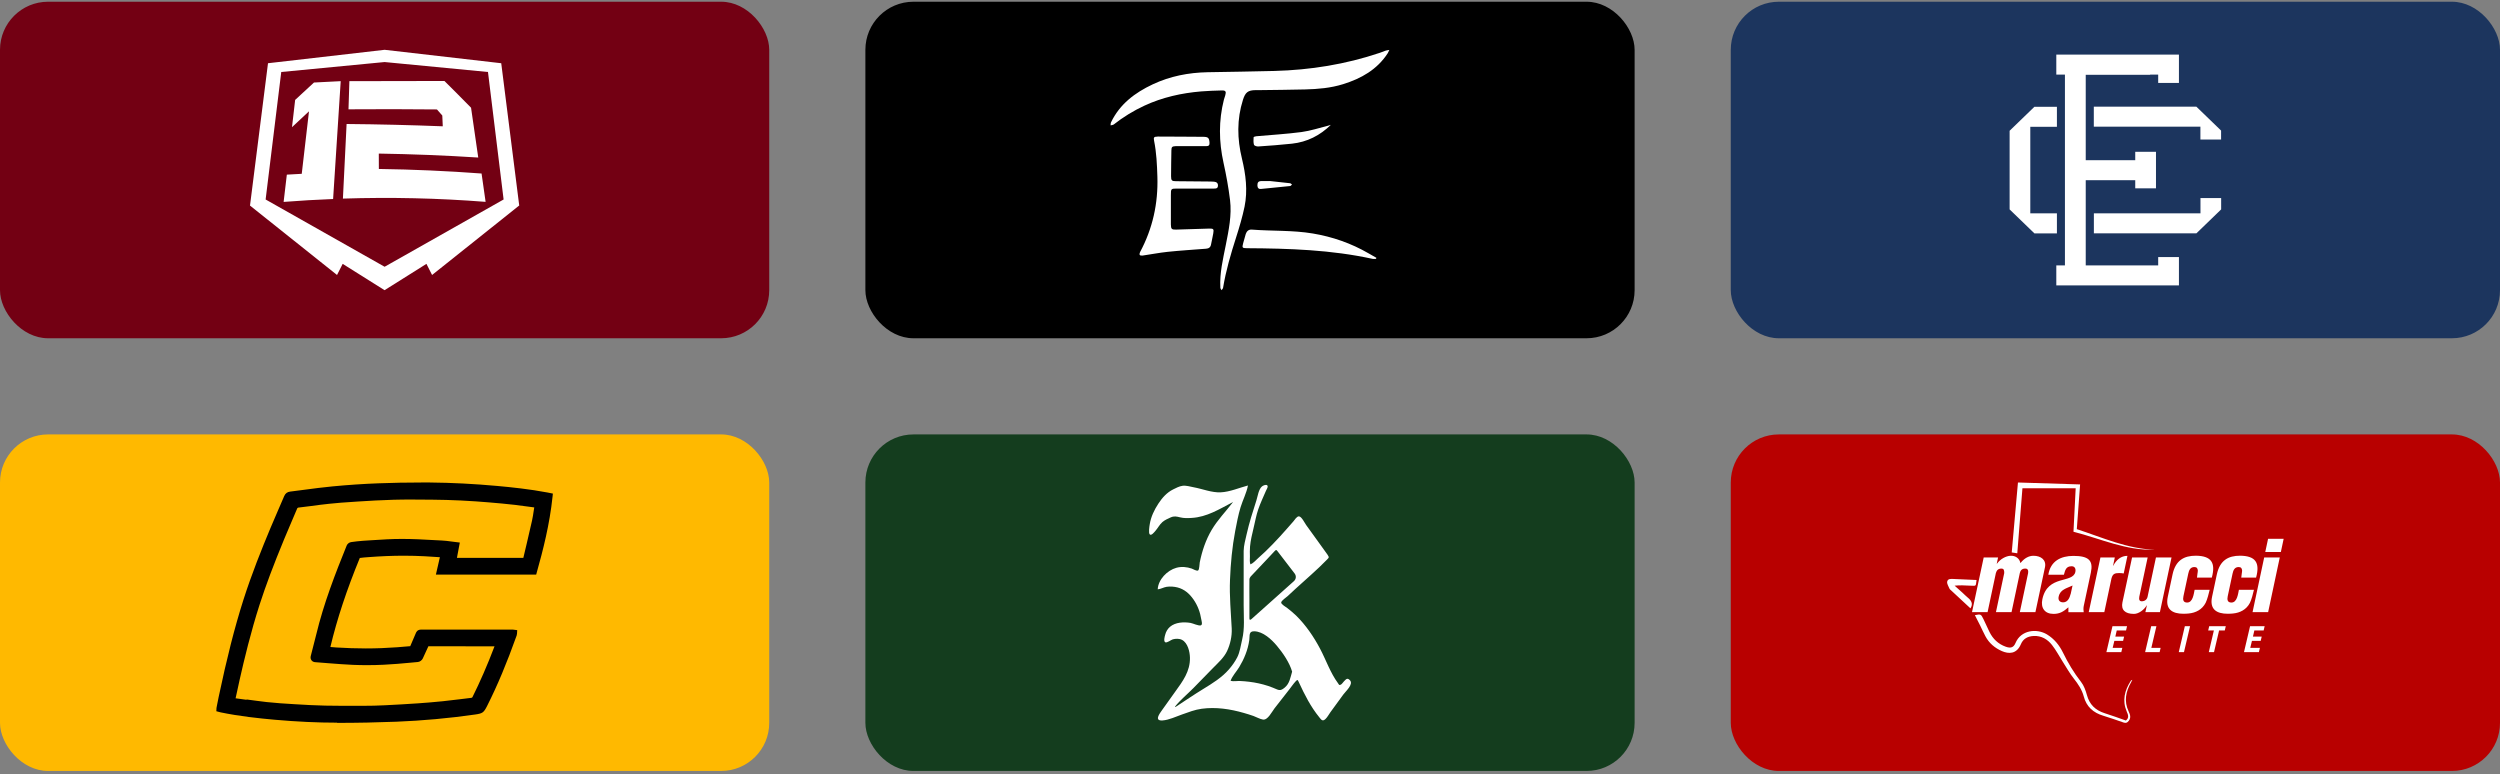
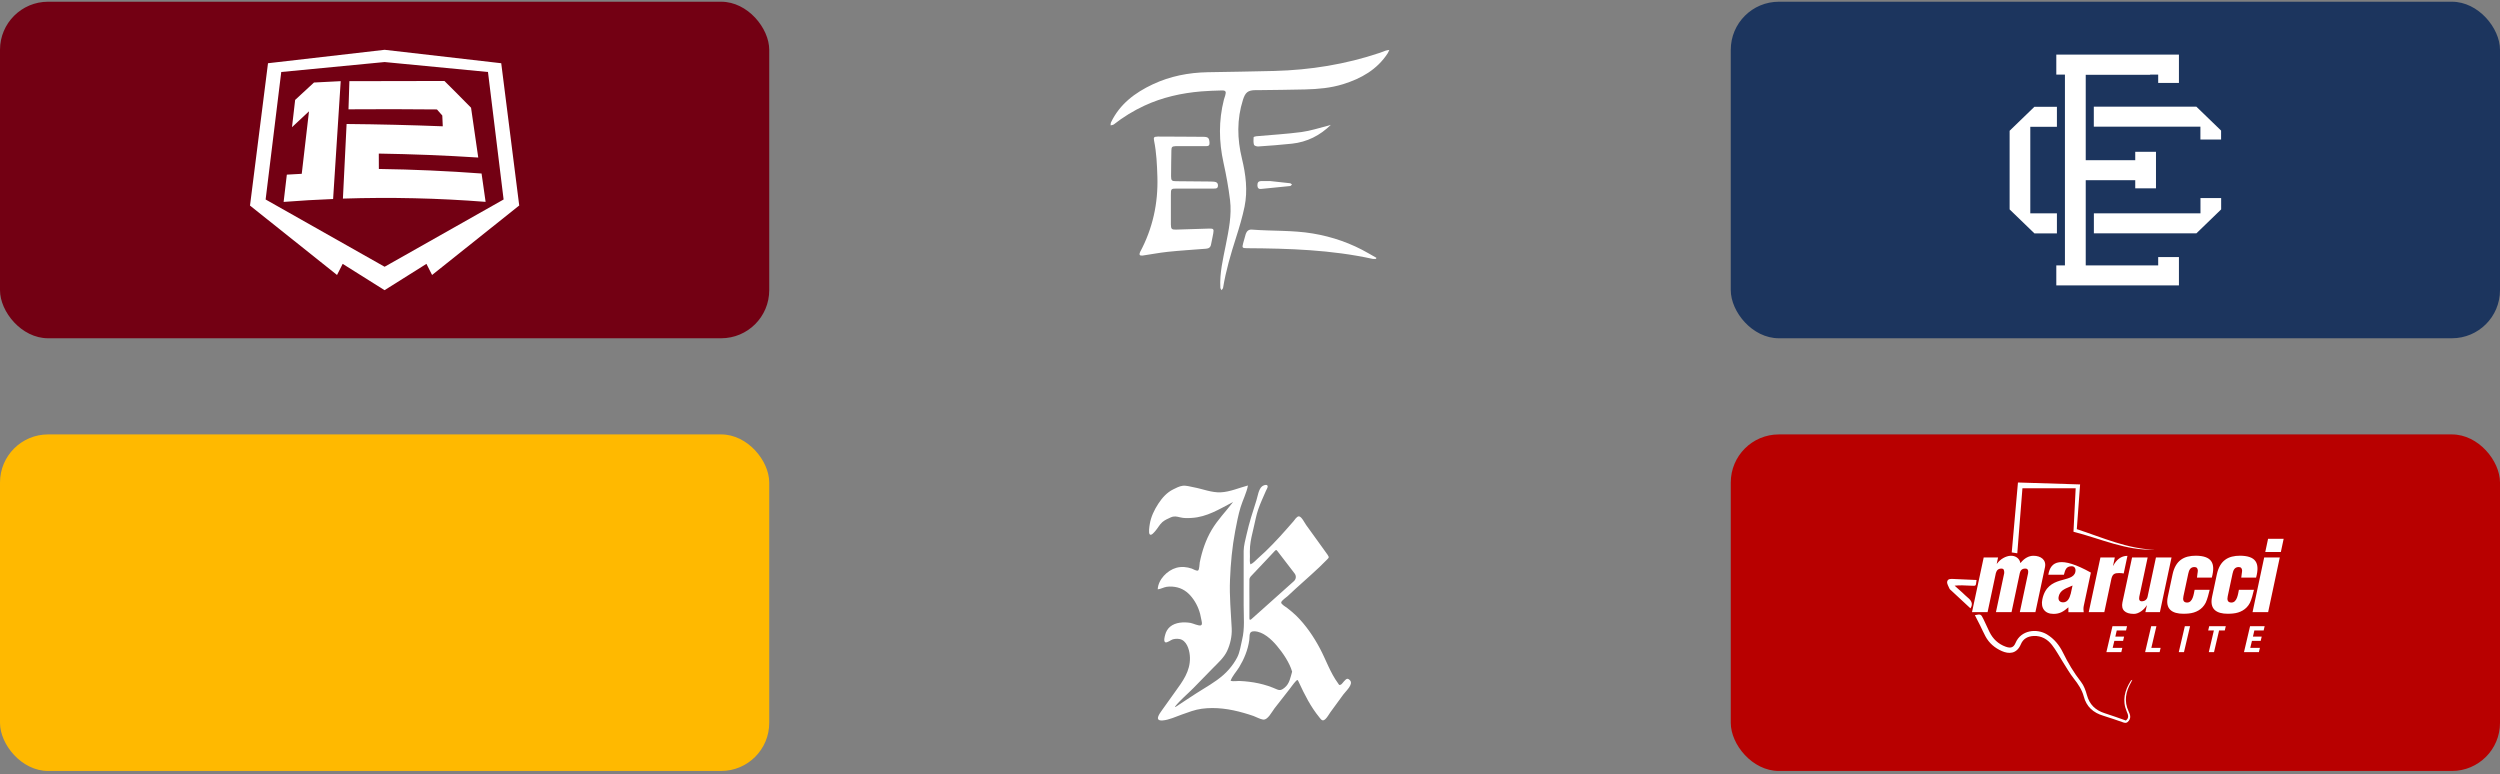
<svg xmlns="http://www.w3.org/2000/svg" width="520" height="161" viewBox="0 0 520 161" fill="none">
  <rect x="0" y="0" width="520" height="161" fill="#808080" stroke="none" />
  <rect y="0.359" width="160" height="70" rx="10" fill="#730013" />
  <path d="M108 42.761L104.256 13.152L80 10.359L55.744 13.152L52 42.761L70.102 57.196L71.276 54.883L79.988 60.359L88.699 54.883L89.873 57.196L107.975 42.761H108ZM55.25 41.493L58.5 14.974L80 12.906L101.5 14.974L104.75 41.493L80 55.486L55.25 41.493ZM97.979 22.407C98.473 25.852 98.967 29.298 99.474 32.768C92.579 32.325 85.684 32.055 78.789 31.944C78.789 33.015 78.789 34.085 78.801 35.144C85.931 35.242 93.049 35.562 100.166 36.091C100.45 38.048 100.722 40.017 101.006 41.986C91.133 41.211 81.223 40.989 71.326 41.309C71.585 36.128 71.832 30.959 72.092 25.791C78.764 25.852 85.424 26.012 92.097 26.271C92.06 25.52 92.023 24.782 91.998 24.031C91.627 23.6 91.257 23.182 90.886 22.764C84.757 22.702 78.616 22.69 72.487 22.739C72.549 20.782 72.611 18.838 72.672 16.881C79.259 16.869 85.857 16.857 92.443 16.844C94.284 18.678 96.138 20.524 97.979 22.407ZM65.308 17.164C63.998 18.358 62.701 19.564 61.391 20.782C61.169 22.665 60.959 24.56 60.736 26.455C61.91 25.348 63.096 24.24 64.27 23.157C63.764 27.477 63.257 31.809 62.763 36.153C61.725 36.202 60.699 36.263 59.661 36.325C59.439 38.208 59.216 40.103 58.994 41.998C62.417 41.727 65.852 41.53 69.287 41.395C69.818 33.199 70.337 25.04 70.868 16.881C69.015 16.98 67.162 17.066 65.308 17.164Z" fill="white" />
-   <rect x="180" y="0.359" width="160" height="70" rx="10" fill="black" />
  <path d="M288.987 10.385C288.631 10.451 288.42 10.465 288.223 10.531C287.801 10.676 287.406 10.848 286.984 10.993C279.882 13.384 272.557 14.56 265.086 14.758C260.448 14.877 255.823 14.943 251.185 15.022C247.206 15.101 243.385 15.841 239.762 17.545C236.06 19.289 232.924 21.64 231.092 25.445C231 25.63 231.026 25.867 231 26.079C231.224 26.013 231.501 26.013 231.672 25.881C233.635 24.335 235.756 23.041 238.023 21.984C241.778 20.24 245.757 19.355 249.855 19.012C251.278 18.893 252.701 18.853 254.124 18.813C254.927 18.787 255.085 19.038 254.861 19.804C254.769 20.108 254.651 20.412 254.572 20.729C253.465 25.101 253.517 29.461 254.492 33.859C255.059 36.422 255.533 39.025 255.85 41.627C256.232 44.784 255.573 47.875 254.967 50.953C254.387 53.886 253.662 56.805 253.834 59.831C253.834 60.015 253.992 60.187 254.071 60.359C254.189 60.187 254.374 60.042 254.4 59.857C254.993 56.277 256.008 52.816 257.114 49.368C257.786 47.268 258.419 45.141 258.867 42.988C259.552 39.632 259.117 36.277 258.327 33.001C257.325 28.879 257.246 24.824 258.537 20.755C259.025 19.223 259.565 18.761 261.173 18.747C261.449 18.747 261.739 18.747 262.016 18.747C265.165 18.708 268.314 18.681 271.463 18.602C274.138 18.536 276.786 18.311 279.368 17.506C283.137 16.33 286.444 14.48 288.657 11.059C288.763 10.887 288.842 10.689 289 10.359L288.987 10.385ZM240.763 28.417C240.025 28.417 239.907 28.576 240.052 29.289C240.552 31.759 240.658 34.269 240.737 36.779C240.908 42.327 239.749 47.558 237.127 52.446C237.035 52.618 236.982 52.922 237.074 53.041C237.166 53.159 237.469 53.186 237.654 53.159C239.393 52.908 241.132 52.565 242.885 52.38C245.533 52.103 248.194 51.944 250.856 51.733C251.436 51.693 251.791 51.442 251.897 50.848C252.042 50.081 252.226 49.315 252.358 48.549C252.516 47.638 252.411 47.519 251.488 47.545C249.209 47.611 246.916 47.691 244.637 47.757C243.715 47.783 243.557 47.638 243.543 46.687C243.543 44.652 243.543 42.618 243.543 40.597C243.543 39.236 243.543 39.223 244.914 39.223C247.443 39.223 249.973 39.223 252.503 39.223C252.885 39.223 253.294 39.223 253.333 38.668C253.373 38.113 253.07 37.849 252.556 37.796C252.318 37.77 252.081 37.77 251.831 37.757C249.42 37.73 247.022 37.717 244.611 37.691C243.741 37.691 243.583 37.532 243.583 36.66C243.583 34.864 243.622 33.08 243.649 31.297C243.662 30.557 243.794 30.438 244.545 30.398C244.808 30.385 245.072 30.398 245.322 30.398C247.193 30.398 249.051 30.398 250.922 30.398C251.423 30.398 251.607 30.187 251.581 29.712C251.528 28.694 251.304 28.457 250.25 28.457C248.721 28.457 242.384 28.391 240.75 28.404L240.763 28.417ZM286.207 53.859C286.233 53.78 286.259 53.701 286.286 53.622C285.732 53.305 285.192 53.001 284.639 52.684C281.029 50.597 277.155 49.249 273.044 48.562C268.854 47.862 264.598 48.087 260.382 47.757C259.736 47.704 259.315 48.074 259.117 48.668C258.92 49.302 258.748 49.936 258.577 50.584C258.327 51.548 258.379 51.614 259.368 51.627C268.143 51.68 276.891 51.957 285.508 53.846C285.732 53.899 285.97 53.846 286.194 53.846L286.207 53.859ZM276.839 25.96C276.654 26.013 276.457 26.092 276.246 26.145C274.401 26.607 272.583 27.215 270.712 27.466C267.602 27.875 264.453 28.06 261.318 28.338C261.12 28.351 260.751 28.47 260.751 28.549C260.725 29.078 260.685 29.632 260.83 30.121C260.896 30.319 261.423 30.491 261.726 30.465C264.058 30.306 266.403 30.134 268.736 29.883C271.885 29.54 274.572 28.179 276.826 25.96H276.839ZM264.124 37.664C263.452 37.664 262.859 37.651 262.253 37.664C261.739 37.691 261.528 37.981 261.542 38.575C261.555 39.051 261.766 39.355 262.279 39.302C264.308 39.104 266.324 38.906 268.353 38.694C268.485 38.681 268.604 38.496 268.736 38.377C268.604 38.285 268.485 38.14 268.34 38.113C266.917 37.941 265.481 37.796 264.111 37.651L264.124 37.664Z" fill="white" />
  <rect x="360" y="0.359" width="160" height="70" rx="10" fill="#1C355E" />
  <path d="M435.513 22.19V26.35H457.685V29.02H461.987V27.162L456.845 22.19H435.513ZM427.839 44.368H422.302V26.374H427.839V22.214H423.155L418 27.199V43.556L423.155 48.54H427.839V44.368ZM462 41.193H457.698V44.368H435.526V48.528H456.858L462 43.556V41.193ZM447.223 15.519H448.903V17.254H453.218V11.359H427.711V15.519H429.506V55.199H427.711V59.359H453.218V53.464H448.903V55.199H433.833V37.476H444.13V39.174H448.445V31.58H444.13V33.316H433.833V15.556H447.223V15.519Z" fill="white" />
  <rect y="90.359" width="160" height="70" rx="10" fill="#FFB900" />
-   <path d="M70.106 150.316C66.046 150.316 61.799 150.117 57.11 149.704C53.779 149.404 49.833 148.991 45.858 148.165L45 147.937L45.029 147.253L45.172 146.513C45.272 145.986 45.372 145.473 45.486 144.946C47.202 136.812 48.775 130.615 50.605 124.846C52.334 119.419 54.422 114.219 56.252 109.846C56.781 108.578 57.324 107.325 57.868 106.071C58.282 105.117 58.697 104.148 59.111 103.194C59.355 102.624 59.755 102.325 60.341 102.253C61.328 102.14 62.328 101.997 63.315 101.869C65.216 101.612 67.204 101.356 69.148 101.171C72.422 100.857 75.639 100.644 78.685 100.53C81.63 100.416 84.647 100.359 87.649 100.359H89.408C93.969 100.402 98.658 100.644 103.362 101.071C106.493 101.356 110.182 101.741 113.87 102.439L115 102.667L114.929 103.322C114.328 109.077 112.941 114.476 111.669 118.991L111.526 119.518H90.666L91.495 115.9L91.023 115.872C90.123 115.815 89.222 115.744 88.335 115.701C86.934 115.63 85.504 115.587 84.046 115.587C81.659 115.587 79.228 115.687 76.612 115.886C76.011 115.929 75.425 115.971 74.839 116.057C72.122 122.667 70.106 128.735 68.719 134.575C69.134 134.618 69.549 134.647 69.963 134.675C72.022 134.803 74.095 134.875 76.082 134.875C78.284 134.875 80.472 134.789 82.588 134.632C83.031 134.604 83.474 134.561 83.932 134.518C84.404 134.476 84.861 134.433 85.333 134.404C85.333 134.404 86.291 132.182 86.491 131.698C86.562 131.513 86.805 130.957 87.563 130.957C92.868 130.957 98.158 130.957 103.462 130.957H106.679L107.58 131.071L107.537 131.812C107.522 131.94 107.508 132.054 107.465 132.182C105.406 137.951 103.462 142.581 101.36 146.755C100.617 148.236 100.402 148.393 98.815 148.621C93.354 149.404 87.835 149.903 82.43 150.117C78.456 150.273 74.31 150.359 70.121 150.359L70.106 150.316ZM51.276 145.487C52.678 145.672 54.065 145.872 55.466 146.028C57.324 146.228 59.169 146.356 61.213 146.47C63.501 146.612 65.574 146.726 67.647 146.769C68.948 146.798 70.263 146.812 71.564 146.812C72.637 146.812 75.196 146.812 75.196 146.812C77.083 146.812 78.613 146.769 80.014 146.698C82.302 146.584 84.59 146.456 86.877 146.299C88.307 146.199 90.18 146.057 92.096 145.857C93.282 145.729 94.469 145.587 95.641 145.444C96.456 145.345 97.271 145.245 98.086 145.145L98.258 145.031C99.859 141.812 101.375 138.35 102.862 134.433H98.644L89.107 134.419C88.721 135.288 88.335 136.128 87.935 136.969C87.778 137.296 87.377 137.652 86.934 137.695L85.39 137.838C83.574 138.008 81.687 138.179 79.828 138.265C78.685 138.322 77.541 138.35 76.411 138.35C75.425 138.35 74.438 138.336 73.466 138.293C71.75 138.222 70.035 138.08 68.333 137.951C67.433 137.88 66.532 137.809 65.631 137.738C65.474 137.738 65.031 137.695 64.773 137.325C64.502 136.954 64.616 136.527 64.659 136.37C65.045 134.917 65.417 133.464 65.774 131.997C67.332 125.501 69.763 119.276 72.108 113.479C72.251 113.108 72.665 112.795 73.066 112.752C73.781 112.652 74.667 112.538 75.525 112.481C76.197 112.439 76.855 112.396 77.527 112.353C79.471 112.225 81.501 112.097 83.489 112.097H83.66C85.848 112.097 88.064 112.211 90.208 112.339L91.867 112.424C92.539 112.453 93.211 112.538 93.911 112.638C94.226 112.681 95.641 112.852 95.641 112.852L95.041 116.043H108.852C109.095 115.031 109.324 114.048 109.553 113.094C109.924 111.498 110.296 109.917 110.654 108.322C110.811 107.638 110.911 106.94 111.011 106.256C111.04 106.014 111.083 105.772 111.125 105.544L110.067 105.402C109.095 105.259 108.109 105.131 107.136 105.017C105.306 104.818 103.476 104.632 101.632 104.49C100.074 104.362 98 104.205 95.913 104.105C93.868 104.006 91.853 103.949 89.922 103.934C88.535 103.934 87.149 103.906 85.762 103.906C84.461 103.906 83.145 103.906 81.844 103.949C79.357 104.02 76.84 104.162 74.395 104.319L73.781 104.362C71.707 104.49 70.02 104.618 68.448 104.789C67.218 104.917 65.989 105.074 64.759 105.245C63.844 105.359 62.915 105.487 62 105.587L61.842 105.701C61.442 106.641 61.042 107.581 60.641 108.521C60.141 109.704 59.626 110.9 59.126 112.097C56.867 117.567 55.28 121.783 53.993 125.772C52.177 131.427 50.805 137.125 49.833 141.442C49.661 142.211 49.489 142.98 49.332 143.749L49.003 145.245C49.775 145.345 50.533 145.444 51.291 145.558L51.276 145.487Z" fill="black" />
-   <rect x="180" y="90.359" width="160" height="70" rx="10" fill="#143D1E" />
  <path d="M256.329 104.497C253.595 105.909 251.045 107.544 247.877 107.727C247.089 107.779 246.248 107.806 245.472 107.609C244.71 107.426 244.25 107.296 243.501 107.622C242.935 107.871 242.239 108.185 241.766 108.603C241.187 109.113 240.806 109.885 240.294 110.46C240.07 110.709 239.479 111.48 239.15 111.153C238.848 110.853 239.084 109.44 239.15 109.035C239.387 107.505 240.096 106.04 240.938 104.758C241.739 103.542 242.699 102.444 244.026 101.79C244.618 101.489 245.301 101.136 245.972 101.044C246.721 100.94 247.575 101.227 248.311 101.358C250.164 101.698 252.031 102.496 253.923 102.404C255.816 102.313 257.748 101.463 259.575 100.979C259.286 102.522 258.497 104.013 258.037 105.517C257.551 107.139 257.235 108.799 256.92 110.46C256.289 113.795 255.974 117.182 255.842 120.57C255.698 123.983 256.026 127.318 256.197 130.718C256.276 132.314 255.895 134.001 255.224 135.439C254.58 136.799 253.358 137.872 252.32 138.931C250.966 140.33 249.599 141.717 248.232 143.116C246.984 144.384 245.525 145.575 244.408 146.961C244.434 147 244.46 147.026 244.486 147.065C246.418 145.81 248.298 144.515 250.269 143.312C252.175 142.148 254.147 140.932 255.619 139.232C256.276 138.473 256.894 137.61 257.354 136.708C257.906 135.622 258.077 134.223 258.366 133.033C258.931 130.731 258.681 128.259 258.681 125.892C258.681 123.381 258.681 120.87 258.681 118.346C258.681 117.091 258.681 115.835 258.681 114.58C258.708 113.429 259.036 112.304 259.286 111.18C259.825 108.773 260.574 106.419 261.336 104.065C261.599 103.241 261.783 101.777 262.48 101.188C262.69 101.005 263.281 100.73 263.557 100.927C263.899 101.175 263.413 101.842 263.294 102.143C262.756 103.398 262.164 104.641 261.717 105.935C261.284 107.191 261.06 108.525 260.745 109.82C260.442 111.088 260.127 112.357 260.009 113.664C259.943 114.358 259.969 115.051 259.982 115.744C259.982 116.293 259.89 116.869 260.088 117.392C260.679 117.156 261.178 116.555 261.665 116.123C262.177 115.665 262.69 115.208 263.189 114.724C264.241 113.717 265.253 112.657 266.239 111.585C267.185 110.552 268.105 109.493 269.025 108.446C269.275 108.159 269.735 107.374 270.182 107.4C270.721 107.426 271.391 108.799 271.68 109.205C272.534 110.395 273.402 111.585 274.256 112.775C274.677 113.364 275.097 113.939 275.518 114.528C275.728 114.815 275.952 115.103 276.136 115.391C276.477 115.94 276.464 115.94 276.017 116.398C273.954 118.543 271.614 120.491 269.419 122.518C268.894 123.002 268.368 123.499 267.842 123.983C267.566 124.244 266.541 124.911 266.488 125.304C266.436 125.683 267.5 126.272 267.763 126.481C268.394 126.978 269.025 127.488 269.603 128.05C271.601 130.012 273.257 132.444 274.558 134.903C275.82 137.283 276.701 139.938 278.304 142.109C278.567 142.462 278.488 142.567 278.883 142.41C279.08 142.331 279.369 141.913 279.513 141.756C279.987 141.272 280.236 140.893 280.801 141.507C281.564 142.344 279.921 143.757 279.408 144.463C278.515 145.692 277.608 146.908 276.727 148.138C276.398 148.596 276.109 149.158 275.715 149.537C275.124 150.113 274.861 149.773 274.414 149.197C272.613 146.987 271.365 144.515 270.182 141.952C269.919 141.39 269.906 141.272 269.485 141.73C269.012 142.24 268.618 142.841 268.184 143.391C267.159 144.698 266.133 146.019 265.108 147.327C264.543 148.059 263.689 149.838 262.69 149.668C262.046 149.563 261.336 149.145 260.718 148.922C260.048 148.687 259.365 148.478 258.681 148.282C255.855 147.471 252.911 147.026 249.967 147.419C248.521 147.615 247.233 148.125 245.866 148.609C244.605 149.053 243.146 149.759 241.818 149.851C240.018 149.982 241.174 148.452 241.713 147.693C242.607 146.438 243.487 145.182 244.394 143.94C245.998 141.717 247.575 139.637 247.509 136.786C247.483 135.57 247.062 133.726 245.866 133.098C245.301 132.797 244.552 132.824 243.948 132.981C243.593 133.072 242.699 133.804 242.357 133.582C241.989 133.36 242.265 132.353 242.357 132.039C242.515 131.398 242.857 130.81 243.356 130.378C244.486 129.41 246.248 129.332 247.641 129.567C248.14 129.659 249.31 130.221 249.77 130.077C250.191 129.946 249.915 129.149 249.862 128.809C249.625 127.318 249.113 125.932 248.245 124.689C247.417 123.499 246.379 122.57 244.933 122.191C244.224 122.008 243.382 121.943 242.646 122.06C242.002 122.165 241.463 122.518 240.806 122.584C240.898 120.556 242.778 118.621 244.697 118.098C245.748 117.81 246.865 117.915 247.891 118.268C248.18 118.372 248.955 118.856 249.218 118.647C249.481 118.438 249.481 117.326 249.547 116.986C250.02 114.619 250.795 112.304 252.031 110.212C253.279 108.106 254.935 106.432 256.407 104.51C256.381 104.471 256.355 104.431 256.329 104.392V104.497ZM268.762 139.703C268.223 137.832 266.843 135.805 265.595 134.328C264.491 133.007 262.716 131.333 260.863 131.307C259.68 131.293 259.982 132.235 259.851 133.137C259.706 134.158 259.444 135.151 259.062 136.119C258.708 137.048 258.261 137.924 257.748 138.774C257.196 139.689 256.302 140.605 255.961 141.612C256.526 141.782 257.367 141.612 257.971 141.651C258.589 141.677 259.207 141.73 259.825 141.808C261.152 141.965 262.48 142.253 263.755 142.671C264.399 142.88 265.016 143.142 265.634 143.404C266.318 143.678 266.659 143.482 267.211 143.024C268.236 142.187 268.407 140.906 268.762 139.703ZM259.877 124.571C259.877 125.918 259.877 127.265 259.877 128.626C259.877 128.73 259.93 128.835 259.969 128.939C260.061 128.9 260.18 128.874 260.258 128.809C261.323 127.867 262.388 126.925 263.439 125.971C265.332 124.271 267.238 122.584 269.13 120.883C269.603 120.452 269.669 119.785 269.275 119.275C268.092 117.745 266.909 116.215 265.739 114.671C265.476 114.318 265.424 114.318 265.108 114.645C264.569 115.221 264.031 115.796 263.492 116.372C262.374 117.549 261.244 118.726 260.14 119.916C259.996 120.073 259.877 120.334 259.877 120.543C259.851 121.877 259.877 123.224 259.877 124.558V124.571Z" fill="white" />
  <rect x="360" y="90.359" width="160" height="70" rx="10" fill="#B80000" />
-   <path d="M442.205 149.843C442.928 149.302 442.622 148.608 442.358 147.997C441.384 145.707 441.927 143.638 443.179 141.653C443.248 141.542 443.346 141.445 443.527 141.404C443.443 141.57 443.36 141.737 443.276 141.903C442.163 143.847 441.746 145.845 442.761 147.983C443.053 148.608 443.304 149.246 442.789 149.926C442.483 150.329 442.191 150.454 441.704 150.287C440.299 149.801 438.893 149.302 437.474 148.871C435.401 148.247 433.982 146.997 433.425 144.874C433.049 143.458 432.256 142.292 431.352 141.14C430.503 140.071 429.821 138.85 429.084 137.698C428.333 136.518 427.679 135.255 426.816 134.158C425.884 132.964 424.617 132.215 423.017 132.284C421.807 132.34 420.833 132.825 420.346 133.991C419.455 136.101 417.786 136.032 416.408 135.435C414.919 134.783 413.737 133.783 412.972 132.354C412.582 131.632 412.248 130.868 411.886 130.133C411.524 129.397 411.149 128.675 410.773 127.953C411.998 127.704 412.039 127.717 412.554 128.772C412.985 129.661 413.375 130.563 413.806 131.437C414.53 132.909 415.643 133.964 417.201 134.519C418.217 134.88 418.829 134.699 419.233 133.728C420.36 131.035 423.63 130.674 425.758 131.951C427.275 132.867 428.346 134.2 429.098 135.74C430.155 137.906 431.366 139.932 432.855 141.834C433.453 142.597 433.815 143.611 434.079 144.568C434.608 146.526 435.832 147.719 437.724 148.33C439.213 148.802 440.688 149.343 442.233 149.885L442.205 149.843ZM419.595 115.086C419.956 110.478 420.318 105.967 420.666 101.566H431.741C431.588 104.676 431.435 107.646 431.282 110.603C436.904 112.032 442.219 114.559 448.174 114.337C442.469 114.17 437.349 111.81 431.978 110.061C432.201 107.035 432.423 103.954 432.66 100.761C428.305 100.623 424.033 100.498 419.734 100.359C419.302 105.245 418.871 110.034 418.44 114.906C418.871 114.975 419.219 115.031 419.609 115.086H419.595ZM409.298 124.303C408.909 123.984 408.561 123.623 408.185 123.276C407.642 122.79 407.1 122.304 406.557 121.818C407.698 121.693 408.742 121.777 409.799 121.818C411.107 121.846 410.94 122.04 411.121 120.638C409.549 120.569 407.99 120.5 406.418 120.43C405.861 120.402 405.138 120.319 405.013 120.985C404.929 121.416 405.277 121.929 405.472 122.401C405.541 122.568 405.708 122.693 405.848 122.818C407.183 124.067 408.519 125.302 409.855 126.538C410.439 125.621 410.077 124.927 409.298 124.303ZM415.615 115.947H412.61L410.175 127.329H413.417L415.142 119.195C415.323 118.584 415.657 118.265 416.297 118.265C416.854 118.265 416.881 118.709 416.881 119.195L415.156 127.329H418.398L420.123 119.195C420.249 118.612 420.61 118.279 421.195 118.265C421.821 118.223 421.918 118.681 421.849 119.195L420.123 127.329H423.365L425.355 117.987C425.675 116.446 424.492 115.6 422.962 115.6C422.03 115.6 421.069 116.086 420.276 117.099H420.235C420.068 116.141 419.191 115.53 418.147 115.6C417.257 115.669 416.116 116.21 415.365 117.251H415.323L415.601 115.933M430.684 123.567C430.503 124.303 430.1 125.288 429.14 125.288C428.374 125.288 428.04 124.789 428.207 124.081C428.374 123.317 428.806 122.901 429.279 122.623C429.752 122.318 430.364 122.137 431.088 121.79L430.698 123.567H430.684ZM430.225 126.315V127.343H433.411C433.355 126.94 433.328 126.51 433.411 126.08L434.9 119.098C435.429 116.599 434.482 115.627 431.268 115.627C428.653 115.627 426.51 116.696 426.051 119.542H429.293C429.557 118.584 429.724 117.779 430.907 117.779C431.561 117.779 431.811 118.32 431.672 118.959C431.421 120.166 429.974 120.319 428.472 120.777C426.941 121.249 425.355 122.054 424.812 124.636C424.423 126.44 425.299 127.69 427.136 127.69C428.416 127.69 429.223 127.204 430.225 126.315ZM439.895 115.947H436.89L434.455 127.329H437.697L439.185 120.319C439.436 119.375 439.853 119.195 440.772 119.195C441.092 119.195 441.426 119.223 441.732 119.278L442.511 115.614C441.175 115.614 440.187 116.446 439.561 117.668H439.519L439.881 115.947M446.24 127.329H449.259L451.68 115.947H448.438L446.699 124.108C446.574 124.691 446.142 125.038 445.558 125.066C444.932 125.108 444.89 124.636 444.974 124.108L446.713 115.947H443.471L441.467 125.288C441.147 126.829 441.982 127.69 443.861 127.69C444.89 127.69 446.017 126.787 446.504 125.927H446.546L446.24 127.329ZM456.981 120.139H460.056C460.905 117.016 459.931 115.627 456.745 115.586C454.24 115.586 452.515 116.571 451.889 119.486L450.901 124.122C450.344 126.732 451.833 127.662 454.157 127.662C454.644 127.662 454.936 127.634 455.256 127.606C456.689 127.468 458.039 126.815 458.776 125.385C459.082 124.775 459.472 123.345 459.611 122.679H456.481C456.3 123.539 456.119 125.33 454.922 125.33C454.087 125.33 454.004 124.719 454.157 124.011L455.159 119.32C455.312 118.598 455.59 117.946 456.425 117.946C456.912 117.946 457.107 118.195 457.148 118.653C457.148 119.07 457.009 119.528 456.995 119.958L456.967 120.153M466.192 120.139H469.267C470.116 117.016 469.142 115.627 465.956 115.586C463.451 115.586 461.726 116.571 461.1 119.486L460.112 124.122C459.555 126.732 461.044 127.662 463.368 127.662C463.855 127.662 464.147 127.634 464.467 127.606C465.9 127.468 467.25 126.815 467.987 125.385C468.293 124.775 468.683 123.345 468.822 122.679H465.692C465.511 123.539 465.33 125.33 464.133 125.33C463.298 125.33 463.215 124.719 463.368 124.011L464.37 119.32C464.523 118.598 464.801 117.946 465.636 117.946C466.123 117.946 466.318 118.195 466.359 118.653C466.359 119.07 466.22 119.528 466.206 119.958L466.179 120.153M474.416 114.822L475 112.074H471.758L471.174 114.822H474.416ZM468.53 127.329H471.772L474.193 115.947H470.951L468.53 127.329ZM439.394 130.244L438.128 135.643H441.231L441.44 134.755H439.436L439.784 133.297H441.606L441.815 132.409H439.992L440.285 131.132H442.219L442.427 130.244H439.394ZM446.184 135.643H449.203L449.412 134.755H447.478L448.536 130.244H447.45L446.184 135.643ZM453.183 135.643H454.268L455.534 130.244H454.449L453.183 135.643ZM462.978 130.244H459.514L459.305 131.132H460.488L459.43 135.643H460.516L461.573 131.132H462.756L462.964 130.244H462.978ZM468.015 130.244L466.749 135.643H469.852L470.06 134.755H468.057L468.405 133.297H470.227L470.436 132.409H468.613L468.906 131.132H470.84L471.048 130.244H468.015Z" fill="white" />
+   <path d="M442.205 149.843C442.928 149.302 442.622 148.608 442.358 147.997C441.384 145.707 441.927 143.638 443.179 141.653C443.248 141.542 443.346 141.445 443.527 141.404C443.443 141.57 443.36 141.737 443.276 141.903C442.163 143.847 441.746 145.845 442.761 147.983C443.053 148.608 443.304 149.246 442.789 149.926C442.483 150.329 442.191 150.454 441.704 150.287C440.299 149.801 438.893 149.302 437.474 148.871C435.401 148.247 433.982 146.997 433.425 144.874C433.049 143.458 432.256 142.292 431.352 141.14C430.503 140.071 429.821 138.85 429.084 137.698C428.333 136.518 427.679 135.255 426.816 134.158C425.884 132.964 424.617 132.215 423.017 132.284C421.807 132.34 420.833 132.825 420.346 133.991C419.455 136.101 417.786 136.032 416.408 135.435C414.919 134.783 413.737 133.783 412.972 132.354C412.582 131.632 412.248 130.868 411.886 130.133C411.524 129.397 411.149 128.675 410.773 127.953C411.998 127.704 412.039 127.717 412.554 128.772C412.985 129.661 413.375 130.563 413.806 131.437C414.53 132.909 415.643 133.964 417.201 134.519C418.217 134.88 418.829 134.699 419.233 133.728C420.36 131.035 423.63 130.674 425.758 131.951C427.275 132.867 428.346 134.2 429.098 135.74C430.155 137.906 431.366 139.932 432.855 141.834C433.453 142.597 433.815 143.611 434.079 144.568C434.608 146.526 435.832 147.719 437.724 148.33C439.213 148.802 440.688 149.343 442.233 149.885L442.205 149.843ZM419.595 115.086C419.956 110.478 420.318 105.967 420.666 101.566H431.741C431.588 104.676 431.435 107.646 431.282 110.603C436.904 112.032 442.219 114.559 448.174 114.337C442.469 114.17 437.349 111.81 431.978 110.061C432.201 107.035 432.423 103.954 432.66 100.761C428.305 100.623 424.033 100.498 419.734 100.359C419.302 105.245 418.871 110.034 418.44 114.906C418.871 114.975 419.219 115.031 419.609 115.086H419.595ZM409.298 124.303C408.909 123.984 408.561 123.623 408.185 123.276C407.642 122.79 407.1 122.304 406.557 121.818C407.698 121.693 408.742 121.777 409.799 121.818C411.107 121.846 410.94 122.04 411.121 120.638C409.549 120.569 407.99 120.5 406.418 120.43C405.861 120.402 405.138 120.319 405.013 120.985C404.929 121.416 405.277 121.929 405.472 122.401C405.541 122.568 405.708 122.693 405.848 122.818C407.183 124.067 408.519 125.302 409.855 126.538C410.439 125.621 410.077 124.927 409.298 124.303ZM415.615 115.947H412.61L410.175 127.329H413.417L415.142 119.195C415.323 118.584 415.657 118.265 416.297 118.265C416.854 118.265 416.881 118.709 416.881 119.195L415.156 127.329H418.398L420.123 119.195C420.249 118.612 420.61 118.279 421.195 118.265C421.821 118.223 421.918 118.681 421.849 119.195L420.123 127.329H423.365L425.355 117.987C425.675 116.446 424.492 115.6 422.962 115.6C422.03 115.6 421.069 116.086 420.276 117.099H420.235C420.068 116.141 419.191 115.53 418.147 115.6C417.257 115.669 416.116 116.21 415.365 117.251H415.323L415.601 115.933M430.684 123.567C430.503 124.303 430.1 125.288 429.14 125.288C428.374 125.288 428.04 124.789 428.207 124.081C428.374 123.317 428.806 122.901 429.279 122.623C429.752 122.318 430.364 122.137 431.088 121.79L430.698 123.567H430.684ZM430.225 126.315V127.343H433.411C433.355 126.94 433.328 126.51 433.411 126.08L434.9 119.098C428.653 115.627 426.51 116.696 426.051 119.542H429.293C429.557 118.584 429.724 117.779 430.907 117.779C431.561 117.779 431.811 118.32 431.672 118.959C431.421 120.166 429.974 120.319 428.472 120.777C426.941 121.249 425.355 122.054 424.812 124.636C424.423 126.44 425.299 127.69 427.136 127.69C428.416 127.69 429.223 127.204 430.225 126.315ZM439.895 115.947H436.89L434.455 127.329H437.697L439.185 120.319C439.436 119.375 439.853 119.195 440.772 119.195C441.092 119.195 441.426 119.223 441.732 119.278L442.511 115.614C441.175 115.614 440.187 116.446 439.561 117.668H439.519L439.881 115.947M446.24 127.329H449.259L451.68 115.947H448.438L446.699 124.108C446.574 124.691 446.142 125.038 445.558 125.066C444.932 125.108 444.89 124.636 444.974 124.108L446.713 115.947H443.471L441.467 125.288C441.147 126.829 441.982 127.69 443.861 127.69C444.89 127.69 446.017 126.787 446.504 125.927H446.546L446.24 127.329ZM456.981 120.139H460.056C460.905 117.016 459.931 115.627 456.745 115.586C454.24 115.586 452.515 116.571 451.889 119.486L450.901 124.122C450.344 126.732 451.833 127.662 454.157 127.662C454.644 127.662 454.936 127.634 455.256 127.606C456.689 127.468 458.039 126.815 458.776 125.385C459.082 124.775 459.472 123.345 459.611 122.679H456.481C456.3 123.539 456.119 125.33 454.922 125.33C454.087 125.33 454.004 124.719 454.157 124.011L455.159 119.32C455.312 118.598 455.59 117.946 456.425 117.946C456.912 117.946 457.107 118.195 457.148 118.653C457.148 119.07 457.009 119.528 456.995 119.958L456.967 120.153M466.192 120.139H469.267C470.116 117.016 469.142 115.627 465.956 115.586C463.451 115.586 461.726 116.571 461.1 119.486L460.112 124.122C459.555 126.732 461.044 127.662 463.368 127.662C463.855 127.662 464.147 127.634 464.467 127.606C465.9 127.468 467.25 126.815 467.987 125.385C468.293 124.775 468.683 123.345 468.822 122.679H465.692C465.511 123.539 465.33 125.33 464.133 125.33C463.298 125.33 463.215 124.719 463.368 124.011L464.37 119.32C464.523 118.598 464.801 117.946 465.636 117.946C466.123 117.946 466.318 118.195 466.359 118.653C466.359 119.07 466.22 119.528 466.206 119.958L466.179 120.153M474.416 114.822L475 112.074H471.758L471.174 114.822H474.416ZM468.53 127.329H471.772L474.193 115.947H470.951L468.53 127.329ZM439.394 130.244L438.128 135.643H441.231L441.44 134.755H439.436L439.784 133.297H441.606L441.815 132.409H439.992L440.285 131.132H442.219L442.427 130.244H439.394ZM446.184 135.643H449.203L449.412 134.755H447.478L448.536 130.244H447.45L446.184 135.643ZM453.183 135.643H454.268L455.534 130.244H454.449L453.183 135.643ZM462.978 130.244H459.514L459.305 131.132H460.488L459.43 135.643H460.516L461.573 131.132H462.756L462.964 130.244H462.978ZM468.015 130.244L466.749 135.643H469.852L470.06 134.755H468.057L468.405 133.297H470.227L470.436 132.409H468.613L468.906 131.132H470.84L471.048 130.244H468.015Z" fill="white" />
</svg>